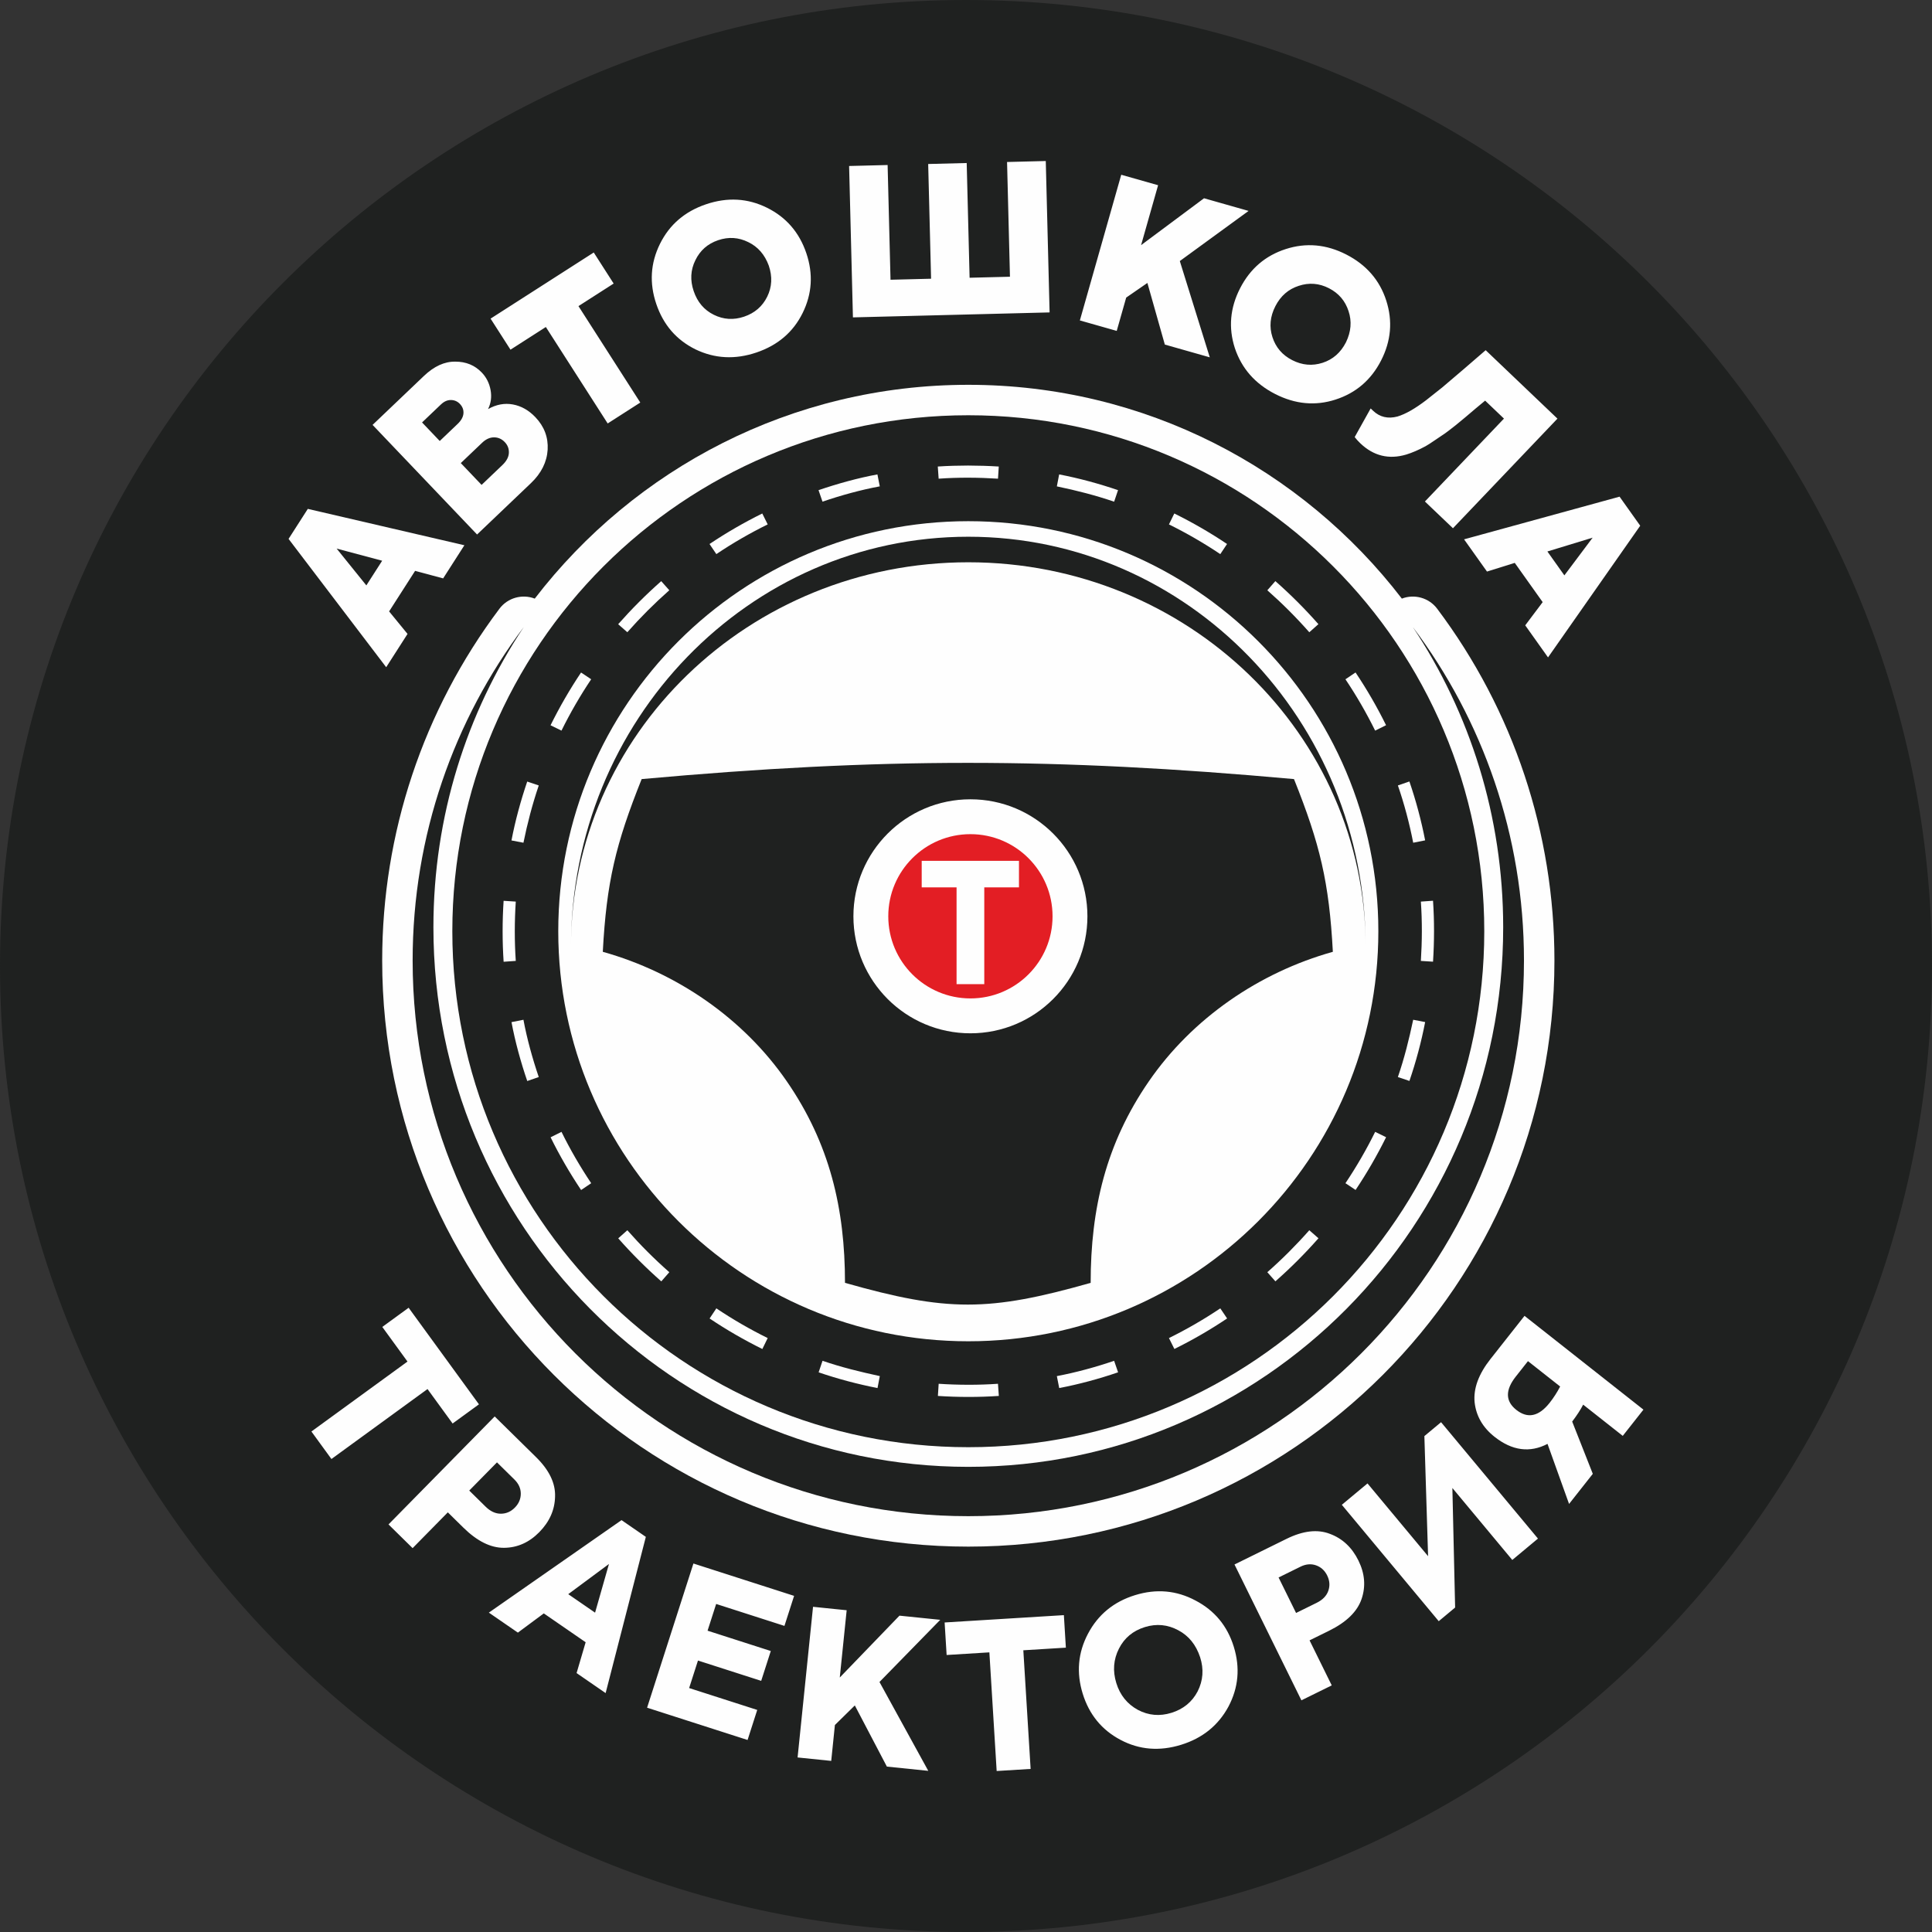
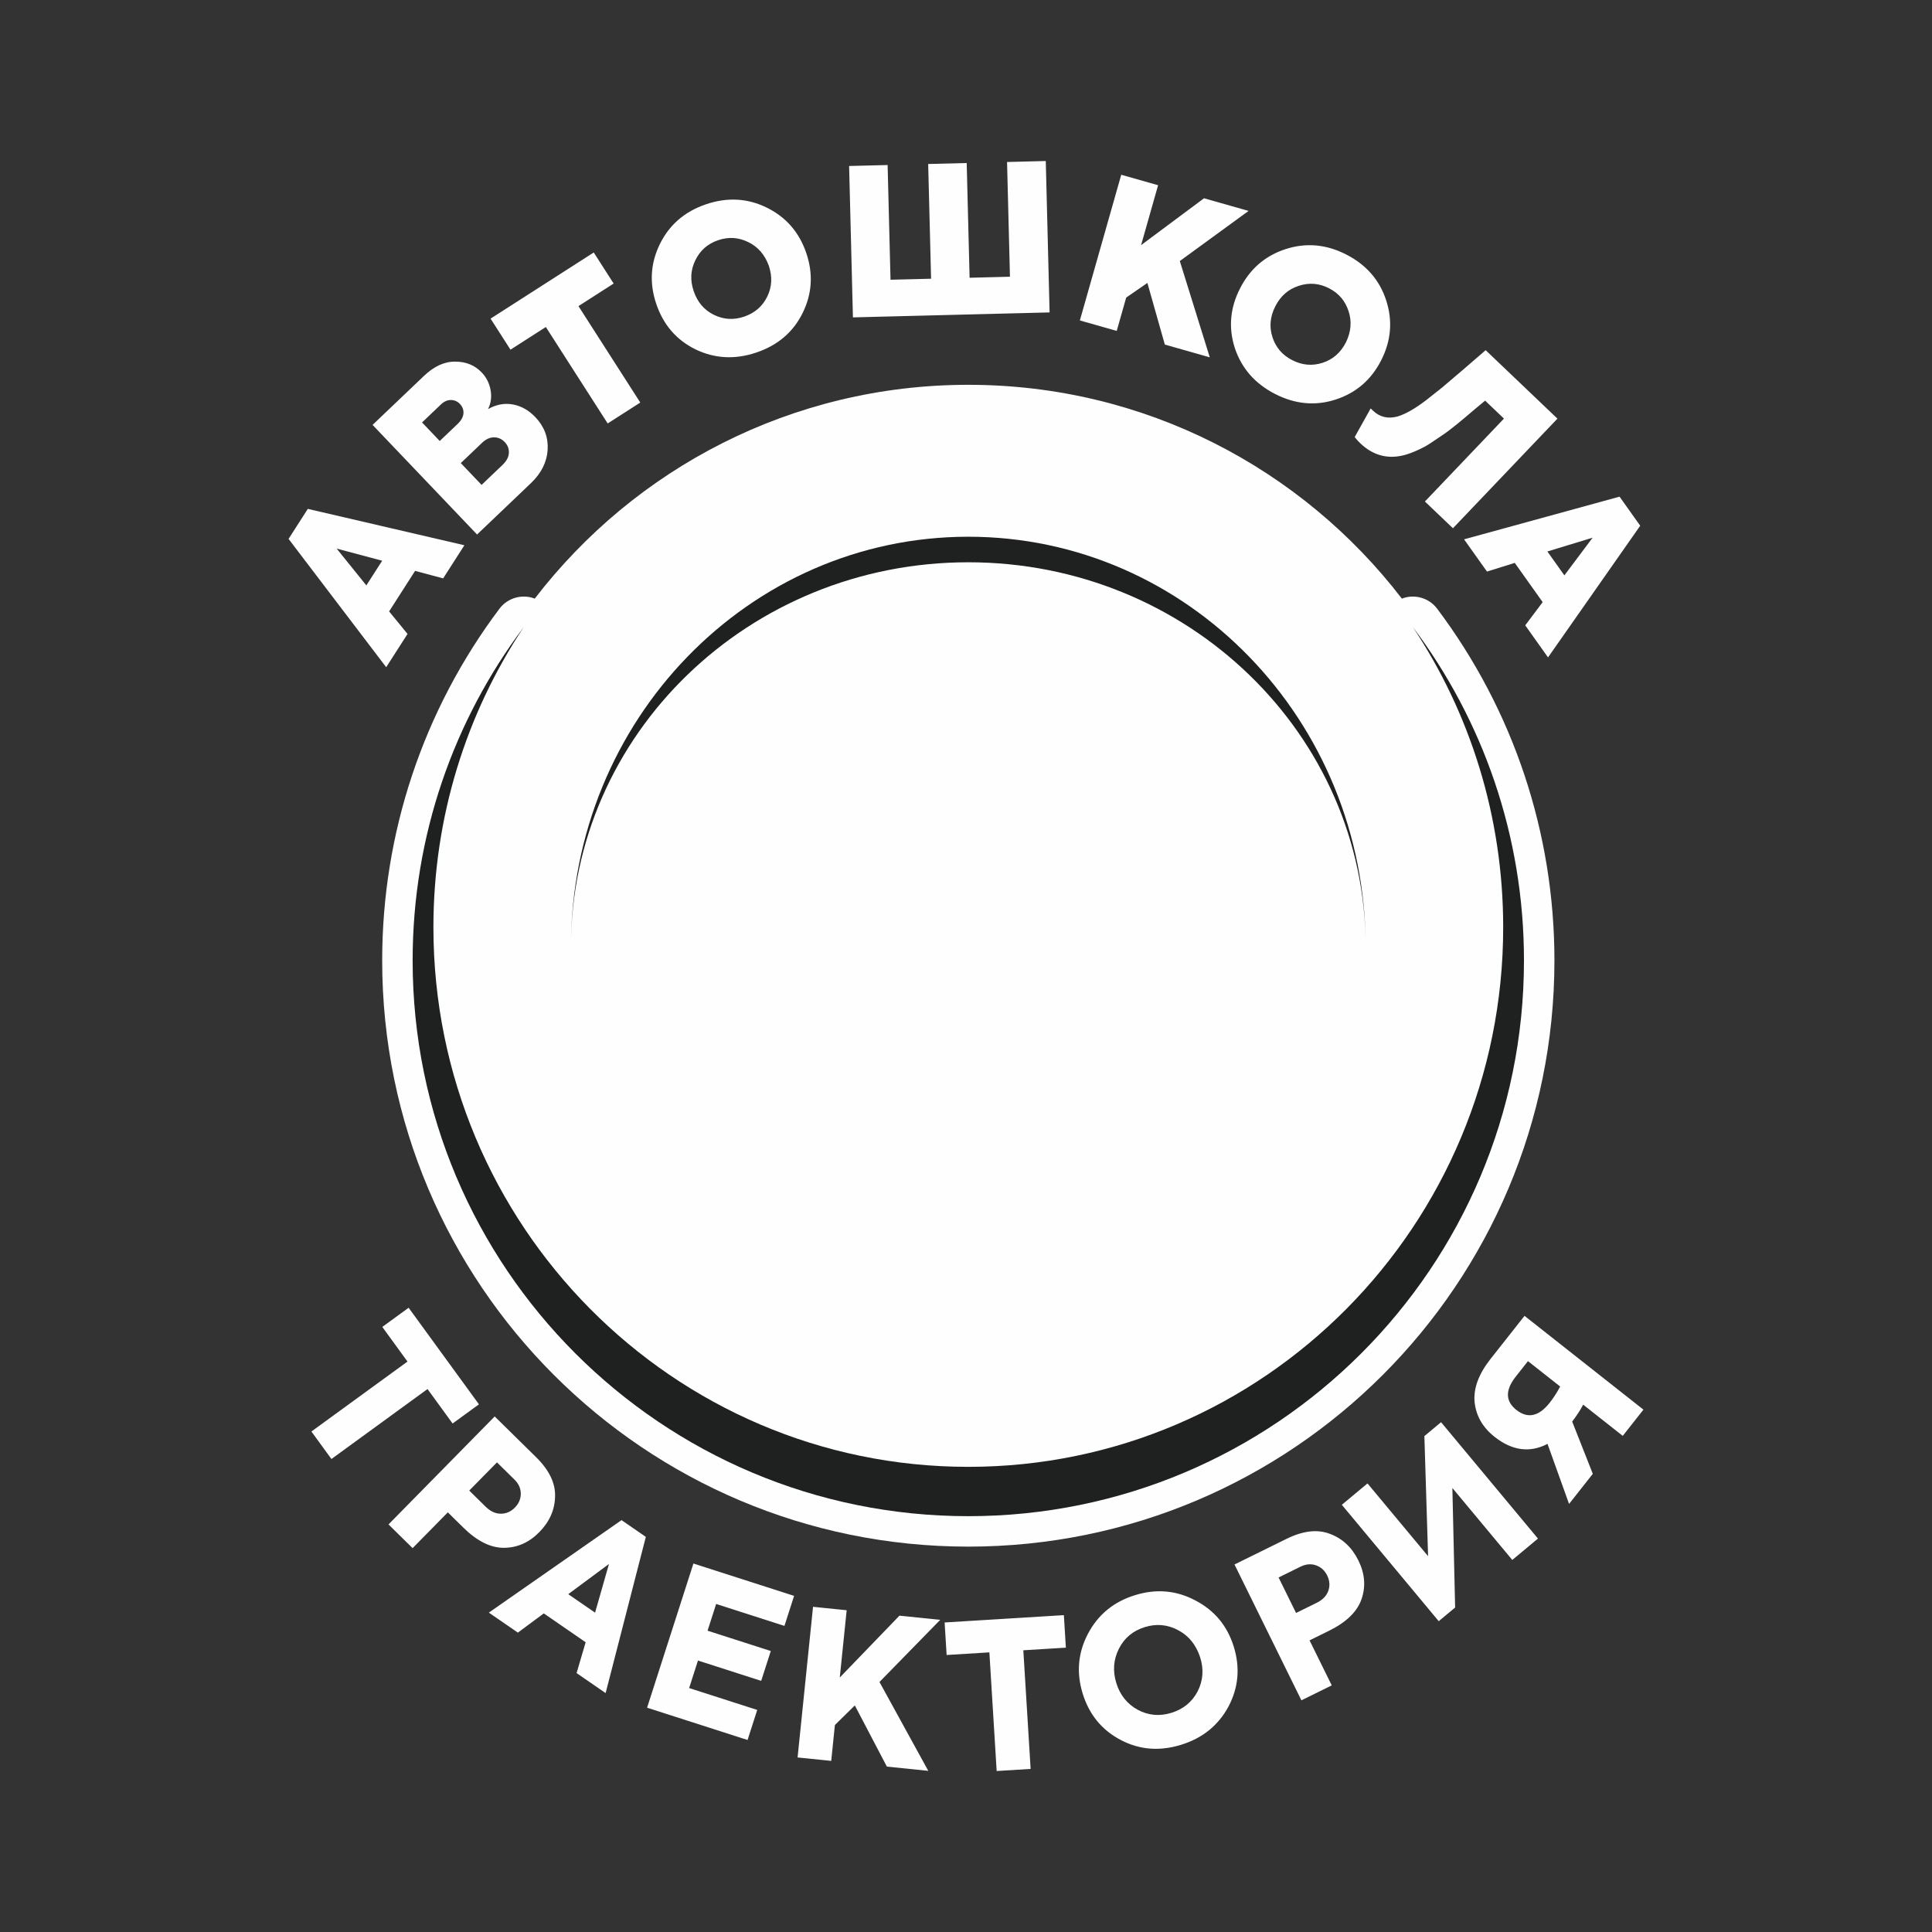
<svg xmlns="http://www.w3.org/2000/svg" width="2192" height="2192" viewBox="0 0 2192 2192" fill="none">
  <rect x="0" y="0" width="2192" height="2192" fill="#333333" stroke="none" />
-   <path d="M1096 2192C1701.3 2192 2192 1701.3 2192 1096C2192 490.696 1701.3 0 1096 0C490.696 0 0 490.696 0 1096C0 1701.3 490.696 2192 1096 2192Z" fill="#1F2120" />
  <path fill-rule="evenodd" clip-rule="evenodd" d="M1590.52 679.172C1604.6 673.73 1621.11 678.045 1630.58 690.648C1717.31 806.081 1763.62 945.376 1763.62 1089.76C1763.62 1457.02 1465.88 1754.76 1098.62 1754.76C731.361 1754.76 433.621 1457.03 433.621 1089.76C433.621 945.387 479.923 806.092 566.654 690.648C576.127 678.045 592.624 673.73 606.718 679.172C720.056 531.668 898.231 436.592 1098.62 436.592C1299.01 436.592 1477.18 531.668 1590.52 679.172Z" fill="#FEFEFE" />
-   <path fill-rule="evenodd" clip-rule="evenodd" d="M1098.62 471.134C1421.93 471.134 1684.02 733.228 1684.02 1056.55C1684.02 1379.86 1421.93 1641.96 1098.62 1641.96C775.296 1641.96 513.202 1379.86 513.202 1056.55C513.202 733.239 775.296 471.134 1098.62 471.134ZM1098.62 591.325C1355.56 591.325 1563.84 799.614 1563.84 1056.55C1563.84 1313.49 1355.56 1521.78 1098.62 1521.78C841.682 1521.78 633.393 1313.49 633.393 1056.55C633.393 799.614 841.682 591.325 1098.62 591.325Z" fill="#1F2120" />
-   <path d="M995.493 538.26C973.531 542.29 949.816 548.882 928.686 556.123L933.194 569.181C953.664 562.123 976.901 555.713 998.18 551.808L995.493 538.248V538.26ZM1098.63 528.195C1087.1 528.229 1075.51 528.525 1064 529.311L1064.96 543.098C1087.15 541.516 1110.11 541.687 1132.31 543.098L1133.18 529.311C1121.65 528.582 1110.2 528.241 1098.64 528.207L1098.63 528.195ZM864.85 582.604C844.209 592.794 824.126 604.418 805.01 617.226L812.752 628.679C831.23 616.213 851.017 604.839 871.009 594.968L864.85 582.593V582.604ZM750.203 659.362C732.761 674.777 716.777 690.773 701.361 708.215L711.756 717.323C726.761 700.325 742.393 684.705 759.379 669.688L750.203 659.362ZM659.248 763.034C646.406 782.183 634.862 802.221 624.626 822.873L637.036 828.941C646.975 808.836 658.246 789.31 670.736 770.684L659.237 763.022L659.248 763.034ZM598.168 886.72C590.87 908.249 584.551 931.202 580.316 953.539L593.887 956.146C598.395 933.968 603.985 912.587 611.261 891.161L598.168 886.732V886.72ZM571.39 1022.04C569.887 1044.9 569.876 1068.32 571.402 1091.18L585.189 1090.22C583.663 1068.05 583.732 1045.09 585.189 1022.92L571.402 1022.04H571.39ZM580.339 1159.69C584.415 1181.69 590.938 1205.32 598.202 1226.49L611.261 1221.99C604.202 1201.3 597.872 1178.48 593.887 1157L580.327 1159.69H580.339ZM624.683 1290.33C634.816 1310.95 646.531 1331.08 659.305 1350.17L670.758 1342.44C658.315 1323.86 646.918 1304.25 637.059 1284.18L624.683 1290.34V1290.33ZM701.43 1404.98C716.822 1422.42 732.852 1438.43 750.283 1453.82L759.391 1443.42C742.393 1428.44 726.75 1412.79 711.756 1395.8L701.43 1404.98ZM805.101 1495.93C824.217 1508.75 844.3 1520.35 864.941 1530.55L871.009 1518.14C850.926 1508.24 831.355 1496.92 812.752 1484.44L805.09 1495.94L805.101 1495.93ZM928.788 1557.01C950.477 1564.46 973.11 1570.42 995.607 1574.86L998.214 1561.29C975.808 1556.41 954.985 1551.38 933.228 1543.92L928.8 1557.01H928.788ZM1064.11 1583.8C1086.97 1585.28 1110.39 1585.34 1133.25 1583.79L1132.28 1570C1110.12 1571.55 1087.15 1571.45 1064.99 1570L1064.11 1583.79V1583.8ZM1201.76 1574.85C1223.88 1570.65 1247.27 1564.33 1268.56 1556.99L1264.05 1543.93C1243.28 1551.06 1220.64 1557.21 1199.07 1561.3L1201.76 1574.86V1574.85ZM1332.41 1530.51C1353 1520.36 1373.18 1508.68 1392.25 1495.89L1384.52 1484.43C1365.97 1496.89 1346.3 1508.26 1326.26 1518.13L1332.42 1530.51H1332.41ZM1447.06 1453.76C1464.49 1438.39 1480.52 1422.34 1495.9 1404.91L1485.5 1395.8C1470.5 1412.79 1454.88 1428.43 1437.87 1443.42L1447.04 1453.75L1447.06 1453.76ZM1538.01 1350.1C1550.85 1330.89 1562.37 1310.97 1572.63 1290.26L1560.22 1284.18C1550.32 1304.29 1538.98 1323.8 1526.52 1342.44L1538.02 1350.1H1538.01ZM1599.09 1226.43C1606.47 1204.91 1612.63 1181.94 1616.94 1159.61L1603.37 1157C1598.66 1179.27 1593.39 1200.42 1586 1221.99L1599.09 1226.41V1226.43ZM1625.88 1091.1C1627.35 1068.24 1627.44 1044.82 1625.87 1021.96L1612.08 1022.93C1613.65 1045.07 1613.5 1068.07 1612.08 1090.23L1625.87 1091.1H1625.88ZM1616.93 953.459C1612.61 931.122 1606.46 908.158 1599.07 886.641L1586.01 891.149C1593.21 911.984 1599.19 934.492 1603.38 956.135L1616.94 953.448L1616.93 953.459ZM1572.59 822.805C1562.44 802.21 1550.76 782.035 1537.97 762.965L1526.51 770.696C1538.97 789.242 1550.34 808.915 1560.21 828.953L1572.59 822.794V822.805ZM1495.84 708.158C1480.46 690.728 1464.42 674.698 1446.99 659.316L1437.88 669.711C1454.87 684.716 1470.5 700.337 1485.5 717.346L1495.83 708.169L1495.84 708.158ZM1392.18 617.203C1373.06 604.361 1352.98 592.794 1332.34 582.581L1326.26 594.991C1346.3 604.851 1365.97 616.247 1384.52 628.691L1392.18 617.192V617.203ZM1268.51 556.111C1247.01 548.791 1224 542.506 1201.69 538.26L1199.08 551.831C1221.34 556.464 1242.52 561.861 1264.07 569.204L1268.49 556.111H1268.51Z" fill="#FEFEFE" />
  <path fill-rule="evenodd" clip-rule="evenodd" d="M647.818 1074.19C647.818 833.257 849.64 637.947 1098.62 637.947C1347.59 637.947 1549.42 833.257 1549.42 1074.19C1549.42 817.25 1347.6 608.961 1098.62 608.961C849.651 608.961 647.818 817.25 647.818 1074.19Z" fill="#1F2120" />
  <path fill-rule="evenodd" clip-rule="evenodd" d="M1098.62 1664.25C763.444 1664.25 491.741 1390.15 491.741 1052.04C491.741 925.964 529.516 808.79 594.274 711.414C515.092 816.794 468.163 947.801 468.163 1089.77C468.163 1437.96 750.42 1720.22 1098.62 1720.22C1446.81 1720.22 1729.06 1437.96 1729.06 1089.77C1729.06 947.801 1682.15 816.794 1602.95 711.414C1667.71 808.79 1705.48 925.964 1705.48 1052.04C1705.48 1390.15 1433.78 1664.25 1098.61 1664.25H1098.62Z" fill="#1F2120" />
-   <path fill-rule="evenodd" clip-rule="evenodd" d="M1237.44 1455.5C1237.44 1371.36 1254.72 1297.58 1303.45 1226.87C1352.67 1155.43 1428.36 1103.39 1512.22 1079.9C1508.01 1000.95 1497.63 957.638 1468.13 883.931C1196.88 859.397 999.262 859.397 728.014 883.931C698.516 957.626 688.132 1000.93 683.92 1079.9C767.782 1103.4 843.469 1155.43 892.698 1226.87C941.426 1297.58 958.708 1371.36 958.708 1455.5C1074.47 1488.36 1121.67 1488.36 1237.44 1455.5ZM1101.01 906.861C1174.32 906.861 1233.76 966.29 1233.76 1039.61C1233.76 1112.92 1174.33 1172.36 1101.01 1172.36C1027.7 1172.36 968.26 1112.93 968.26 1039.61C968.26 966.29 1027.69 906.861 1101.01 906.861Z" fill="#1F2120" />
-   <path fill-rule="evenodd" clip-rule="evenodd" d="M1101.01 946.412C1152.47 946.412 1194.2 988.138 1194.2 1039.6C1194.2 1091.06 1152.47 1132.78 1101.01 1132.78C1049.55 1132.78 1007.82 1091.06 1007.82 1039.6C1007.82 988.138 1049.55 946.412 1101.01 946.412Z" fill="#E31E24" />
  <path d="M1085.3 1116.59V1006.79H1045.74V976.685H1156.1V1006.79H1116.73V1116.59H1085.3Z" fill="#FEFEFE" />
  <path d="M526.875 618.638L502.784 656.22L470.963 647.693L441.476 693.688L462.379 719.236L438.163 757.011L327.398 611.42L349.235 577.367L526.886 618.627L526.875 618.638ZM415.655 664.167L433.598 636.182L381.944 622.407L415.655 664.178V664.167ZM553.71 464.144C563.045 458.884 572.461 457.13 581.956 458.895C591.451 460.66 599.944 465.464 607.435 473.32C617.488 483.862 622.133 496.147 621.359 510.162C620.471 524.279 614.141 536.962 602.358 548.188L541.277 606.433L422.714 482.075L480.937 426.562C492.492 415.541 504.356 410.122 516.515 410.304C528.685 410.27 538.727 414.403 546.639 422.702C551.877 428.201 555.201 434.827 556.613 442.592C558.013 450.356 557.045 457.54 553.71 464.155V464.144ZM500.394 458.759L478.853 479.297L498.913 500.337L519.11 481.084C523.266 477.122 525.497 473.126 525.816 469.073C526.135 465.02 524.792 461.434 521.797 458.292C519.019 455.377 515.627 453.897 511.631 453.852C507.623 453.817 503.889 455.445 500.416 458.77L500.394 458.759ZM546.4 550.146L569.956 527.683C574.669 523.186 577.14 518.587 577.356 513.885C577.572 509.183 576.036 505.084 572.711 501.6C569.284 498.014 565.22 496.215 560.506 496.215C555.793 496.215 551.307 498.242 547.038 502.306L522.799 525.406L546.389 550.146H546.4ZM689.453 480.436L619.31 371.014L579.189 396.744L556.601 361.508L673.651 286.469L696.238 321.706L656.311 347.311L726.454 456.732L689.464 480.447L689.453 480.436ZM910.595 355.223C899.905 376.843 882.451 391.746 858.224 399.944C833.997 408.141 810.931 406.945 789.026 396.357C767.406 385.667 752.606 368.51 744.602 344.874C736.598 321.239 737.999 298.503 748.78 276.701C759.562 254.887 776.992 239.905 801.071 231.764C825.299 223.567 848.319 224.865 870.133 235.647C891.947 246.428 906.849 263.642 914.853 287.278C922.8 310.776 921.388 333.421 910.595 355.235V355.223ZM844.221 359.276C856.266 355.201 864.998 347.664 870.44 336.654C875.882 325.645 876.486 313.907 872.262 301.429C867.697 288.906 859.932 279.991 848.98 274.697C837.97 269.255 826.597 268.527 814.859 272.5C802.961 276.519 794.32 284.113 788.935 295.258C783.493 306.268 782.855 317.937 787.034 330.267C791.258 342.745 798.874 351.705 809.872 357.147C820.881 362.589 832.323 363.295 844.221 359.276ZM1190.85 354.46L967.714 360.096L963.376 188.331L1007.07 187.226L1010.36 317.391L1056.38 316.23L1053.09 186.065L1096.79 184.961L1100.08 315.125L1145.87 313.964L1142.58 183.799L1186.51 182.684L1190.85 354.449V354.46ZM1372.59 405.42L1321.59 390.938L1301.81 321.023L1277.75 337.633L1267.01 375.432L1225.19 363.557L1272.13 198.27L1313.95 210.144L1294.65 278.135L1366.07 224.945L1416.62 239.301L1338.59 296.181L1372.59 405.42ZM1515.24 453.362C1492.29 460.762 1469.44 458.633 1446.67 446.975C1423.91 435.317 1408.69 417.943 1401 394.854C1393.6 371.902 1395.58 349.326 1406.96 327.114C1418.33 304.902 1435.6 290.067 1458.76 282.587C1481.92 275.118 1504.81 277.179 1527.43 288.758C1550.19 300.416 1565.31 317.824 1572.79 340.981C1580.26 364.138 1578.31 386.828 1566.93 409.04C1555.62 431.116 1538.39 445.882 1515.23 453.362H1515.24ZM1466.07 408.585C1477.39 414.38 1488.88 415.393 1500.57 411.625C1512.25 407.856 1521.09 400.103 1527.1 388.376C1532.91 376.377 1533.89 364.593 1530.05 353.049C1526.28 341.368 1518.88 332.704 1507.84 327.045C1496.66 321.319 1485.21 320.408 1473.45 324.324C1461.77 328.093 1452.95 335.778 1447.02 347.356C1441.01 359.083 1439.9 370.787 1443.66 382.468C1447.43 394.149 1454.9 402.858 1466.08 408.585H1466.07ZM1543.41 502.989C1541.16 500.849 1539.02 498.492 1536.99 495.908L1555.12 463.404L1557.82 465.977C1565.45 473.252 1574.72 475.438 1585.6 472.546C1594.64 469.813 1605.4 463.688 1617.89 454.182C1626.28 447.624 1632.42 442.763 1636.29 439.598L1660.14 419.298L1685.6 397.314L1767.04 474.971L1648.48 599.329L1616.67 568.999L1706.36 474.925L1684.99 454.546L1674.19 463.517C1672.68 464.872 1668.76 468.197 1662.42 473.502L1651.77 482.303C1645.75 487.05 1641.76 490.101 1639.82 491.468L1628.98 498.8C1623.36 502.659 1619.48 505.164 1617.32 506.314C1609.42 510.56 1602.14 513.691 1595.51 515.718C1575.8 521.558 1558.44 517.312 1543.4 502.978L1543.41 502.989ZM1756.35 745.877L1730.49 709.49L1750.27 683.157L1718.61 638.63L1687.1 648.478L1661.09 611.91L1837.51 563.501L1860.95 596.471L1756.35 745.877ZM1755.64 625.708L1774.9 652.804L1806.96 610.031L1755.62 625.708H1755.64Z" fill="#FEFEFE" />
  <path d="M353.311 1624.16L462.333 1544.79L433.734 1505.5L463.62 1483.74L543.406 1593.32L513.52 1615.08L485.058 1575.98L376.035 1655.36L353.322 1624.15L353.311 1624.16ZM561.28 1607.07L608.187 1653.22C623.101 1667.89 630.296 1682.79 629.761 1697.93C629.454 1713.06 623.477 1726.54 611.853 1738.35C600.331 1750.07 587.01 1755.99 571.88 1756.11C556.761 1756.24 541.345 1748.59 525.657 1733.15L508.09 1715.87L468.14 1756.48L440.793 1729.58L561.28 1607.07ZM532.385 1691.16L550.954 1709.42C556.373 1714.75 562.123 1717.42 568.202 1717.42C574.282 1717.42 579.61 1715.11 584.176 1710.46C588.627 1705.93 590.859 1700.68 590.87 1694.7C590.87 1688.73 588.445 1683.35 583.584 1678.57L563.853 1659.17L532.385 1691.16ZM687.107 1920.92L654.182 1898.23L664.463 1863.25L616.987 1830.53L587.568 1852.33L554.643 1829.64L705.175 1724.7L732.75 1743.7L687.13 1920.95L687.107 1920.92ZM675.165 1829.67L690.91 1774.46L644.721 1808.7L675.165 1829.68V1829.67ZM848.171 1974.14L734.173 1937.51L786.738 1773.92L900.963 1810.63L890.011 1844.71L812.536 1819.81L802.79 1850.14L874.516 1873.19L863.632 1907.06L791.906 1884.01L781.876 1915.22L859.135 1940.04L848.182 1974.13L848.171 1974.14ZM1053.18 2009.16L1006.23 2004.34L969.865 1934.94L947.255 1957.16L943.088 1997.87L904.925 1993.97L922.447 1823.04L960.609 1826.94L952.788 1903.27L1020.52 1833.08L1066.77 1837.81L997.838 1908.34L1053.19 2009.15L1053.18 2009.16ZM1130.79 2009.34L1122.52 1874.73L1074.02 1877.72L1071.75 1840.82L1207.05 1832.5L1209.31 1869.39L1161.04 1872.37L1169.32 2006.97L1130.79 2009.34ZM1228.42 1921.63C1221.05 1897.79 1223.05 1875.1 1234.4 1853.58C1245.86 1831.87 1263.66 1817.27 1287.79 1809.82C1311.93 1802.36 1334.79 1804.38 1356.35 1815.89C1378.02 1827.2 1392.52 1844.7 1399.84 1868.39C1407.16 1892.09 1405.15 1914.7 1393.8 1936.21C1382.24 1957.63 1364.33 1972.1 1340.04 1979.6C1315.61 1987.15 1292.72 1985.31 1271.4 1974.05C1250.07 1962.79 1235.75 1945.31 1228.42 1921.62V1921.63ZM1329.06 1943.33C1342.54 1939.16 1352.45 1931.07 1358.79 1919.04C1365.04 1906.73 1365.98 1893.78 1361.62 1880.2C1356.93 1866.07 1348.68 1855.89 1336.85 1849.65C1324.78 1843.16 1312.17 1841.96 1298.98 1846.03C1285.5 1850.2 1275.69 1858.34 1269.54 1870.47C1263.29 1882.78 1262.29 1895.83 1266.55 1909.6C1270.76 1923.22 1278.92 1933.36 1291.04 1939.99C1303.06 1946.33 1315.73 1947.45 1329.06 1943.33ZM1400.63 1775.02L1459.66 1745.95C1478.43 1736.7 1494.87 1734.82 1508.98 1740.31C1523.17 1745.59 1533.91 1755.68 1541.24 1770.55C1548.51 1785.29 1549.7 1799.82 1544.83 1814.14C1539.96 1828.47 1527.65 1840.49 1507.91 1850.21L1485.8 1861.11L1510.97 1912.2L1476.55 1929.15L1400.62 1775.01L1400.63 1775.02ZM1470.49 1830.03L1493.85 1818.52C1500.67 1815.16 1505.07 1810.61 1507.08 1804.86C1509.09 1799.13 1508.65 1793.33 1505.78 1787.49C1502.97 1781.79 1498.74 1777.95 1493.11 1775.98C1487.47 1774.01 1481.59 1774.52 1475.47 1777.54L1450.65 1789.77L1470.49 1830.03ZM1650.93 1823.89L1632.35 1839.36L1522.41 1707.31L1551.54 1683.06L1620.27 1765.61L1616.06 1629.35L1635 1613.59L1744.93 1745.64L1715.81 1769.89L1647.83 1688.23L1650.95 1823.89H1650.93ZM1691.09 1541.87L1729.68 1492.94L1864.6 1599.34L1841.14 1629.1L1796.22 1593.68C1793.26 1599.45 1789.11 1605.84 1783.76 1612.87L1807.15 1672.18L1780.23 1706.33L1755.78 1638.19C1735.71 1648.62 1715.7 1645.96 1695.74 1630.22C1682.35 1619.66 1674.79 1606.59 1673.06 1591.01C1671.55 1575.4 1677.56 1559.02 1691.09 1541.86V1541.87ZM1758.22 1591.56C1762.73 1585.83 1766.7 1579.68 1770.11 1573.1L1733.59 1544.31L1719.77 1561.83C1707.68 1577.16 1707.9 1589.78 1720.43 1599.66C1733.33 1609.84 1745.92 1607.13 1758.21 1591.56H1758.22Z" fill="#FEFEFE" />
</svg>